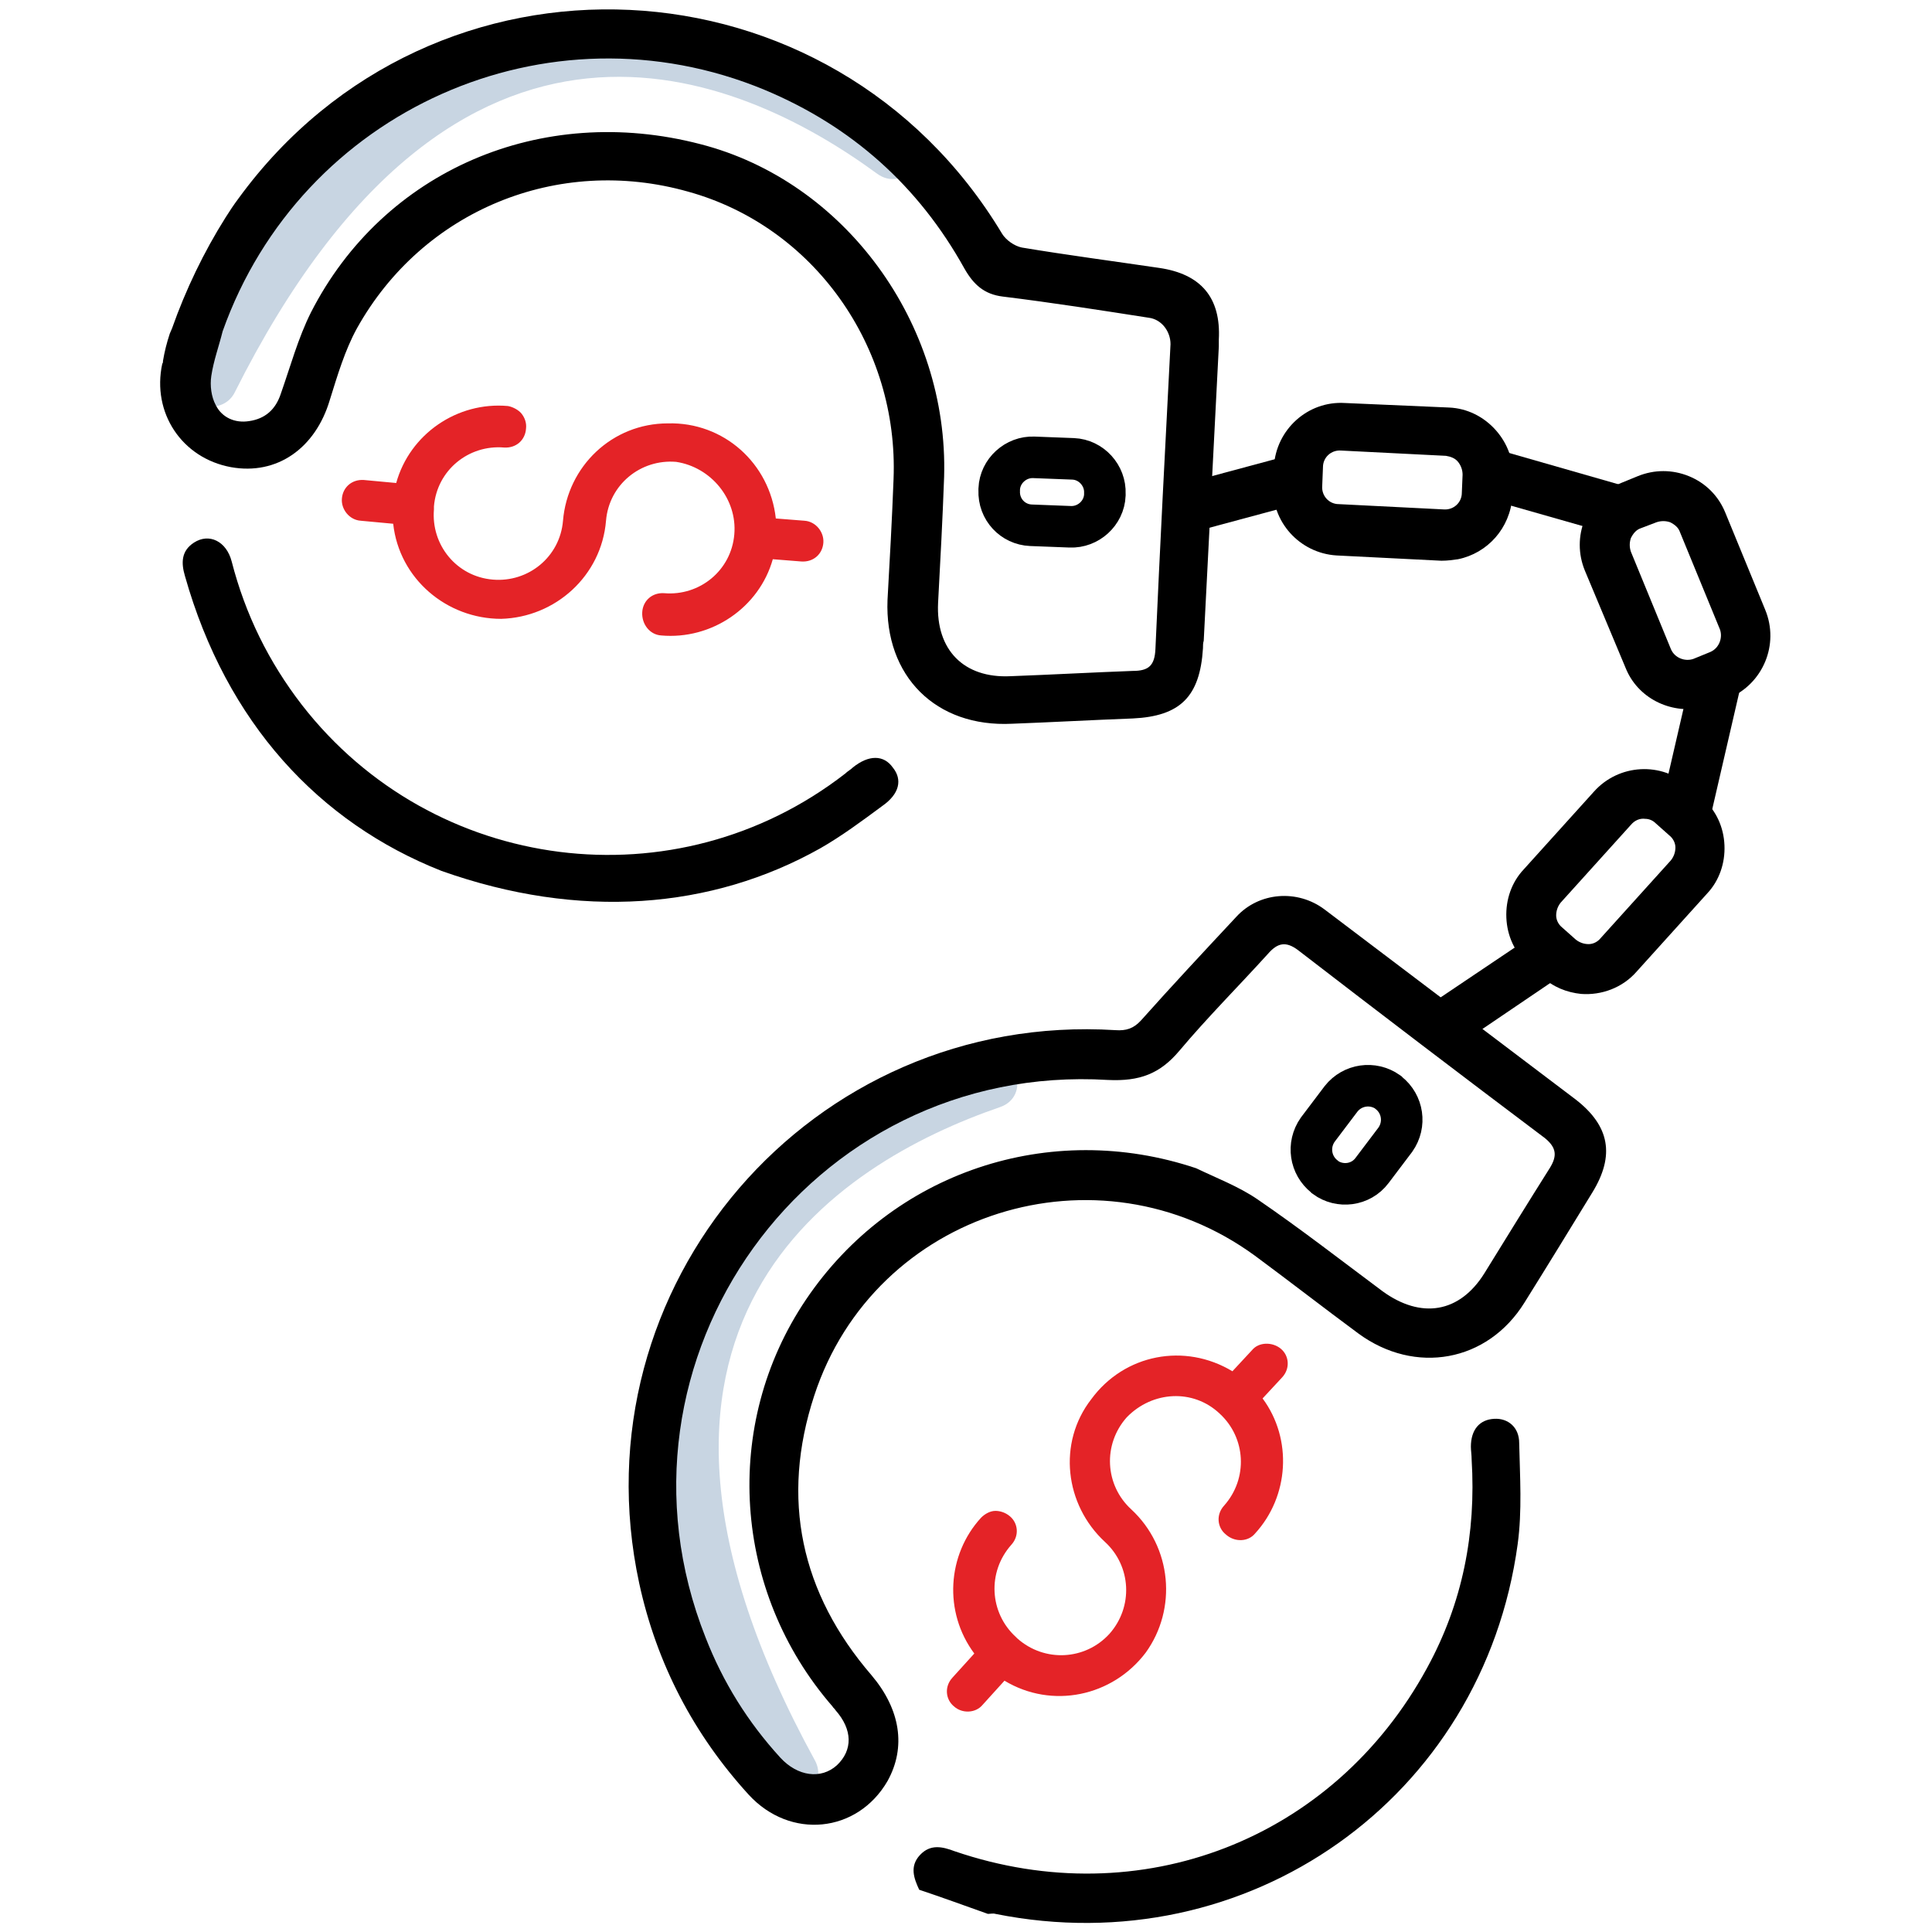
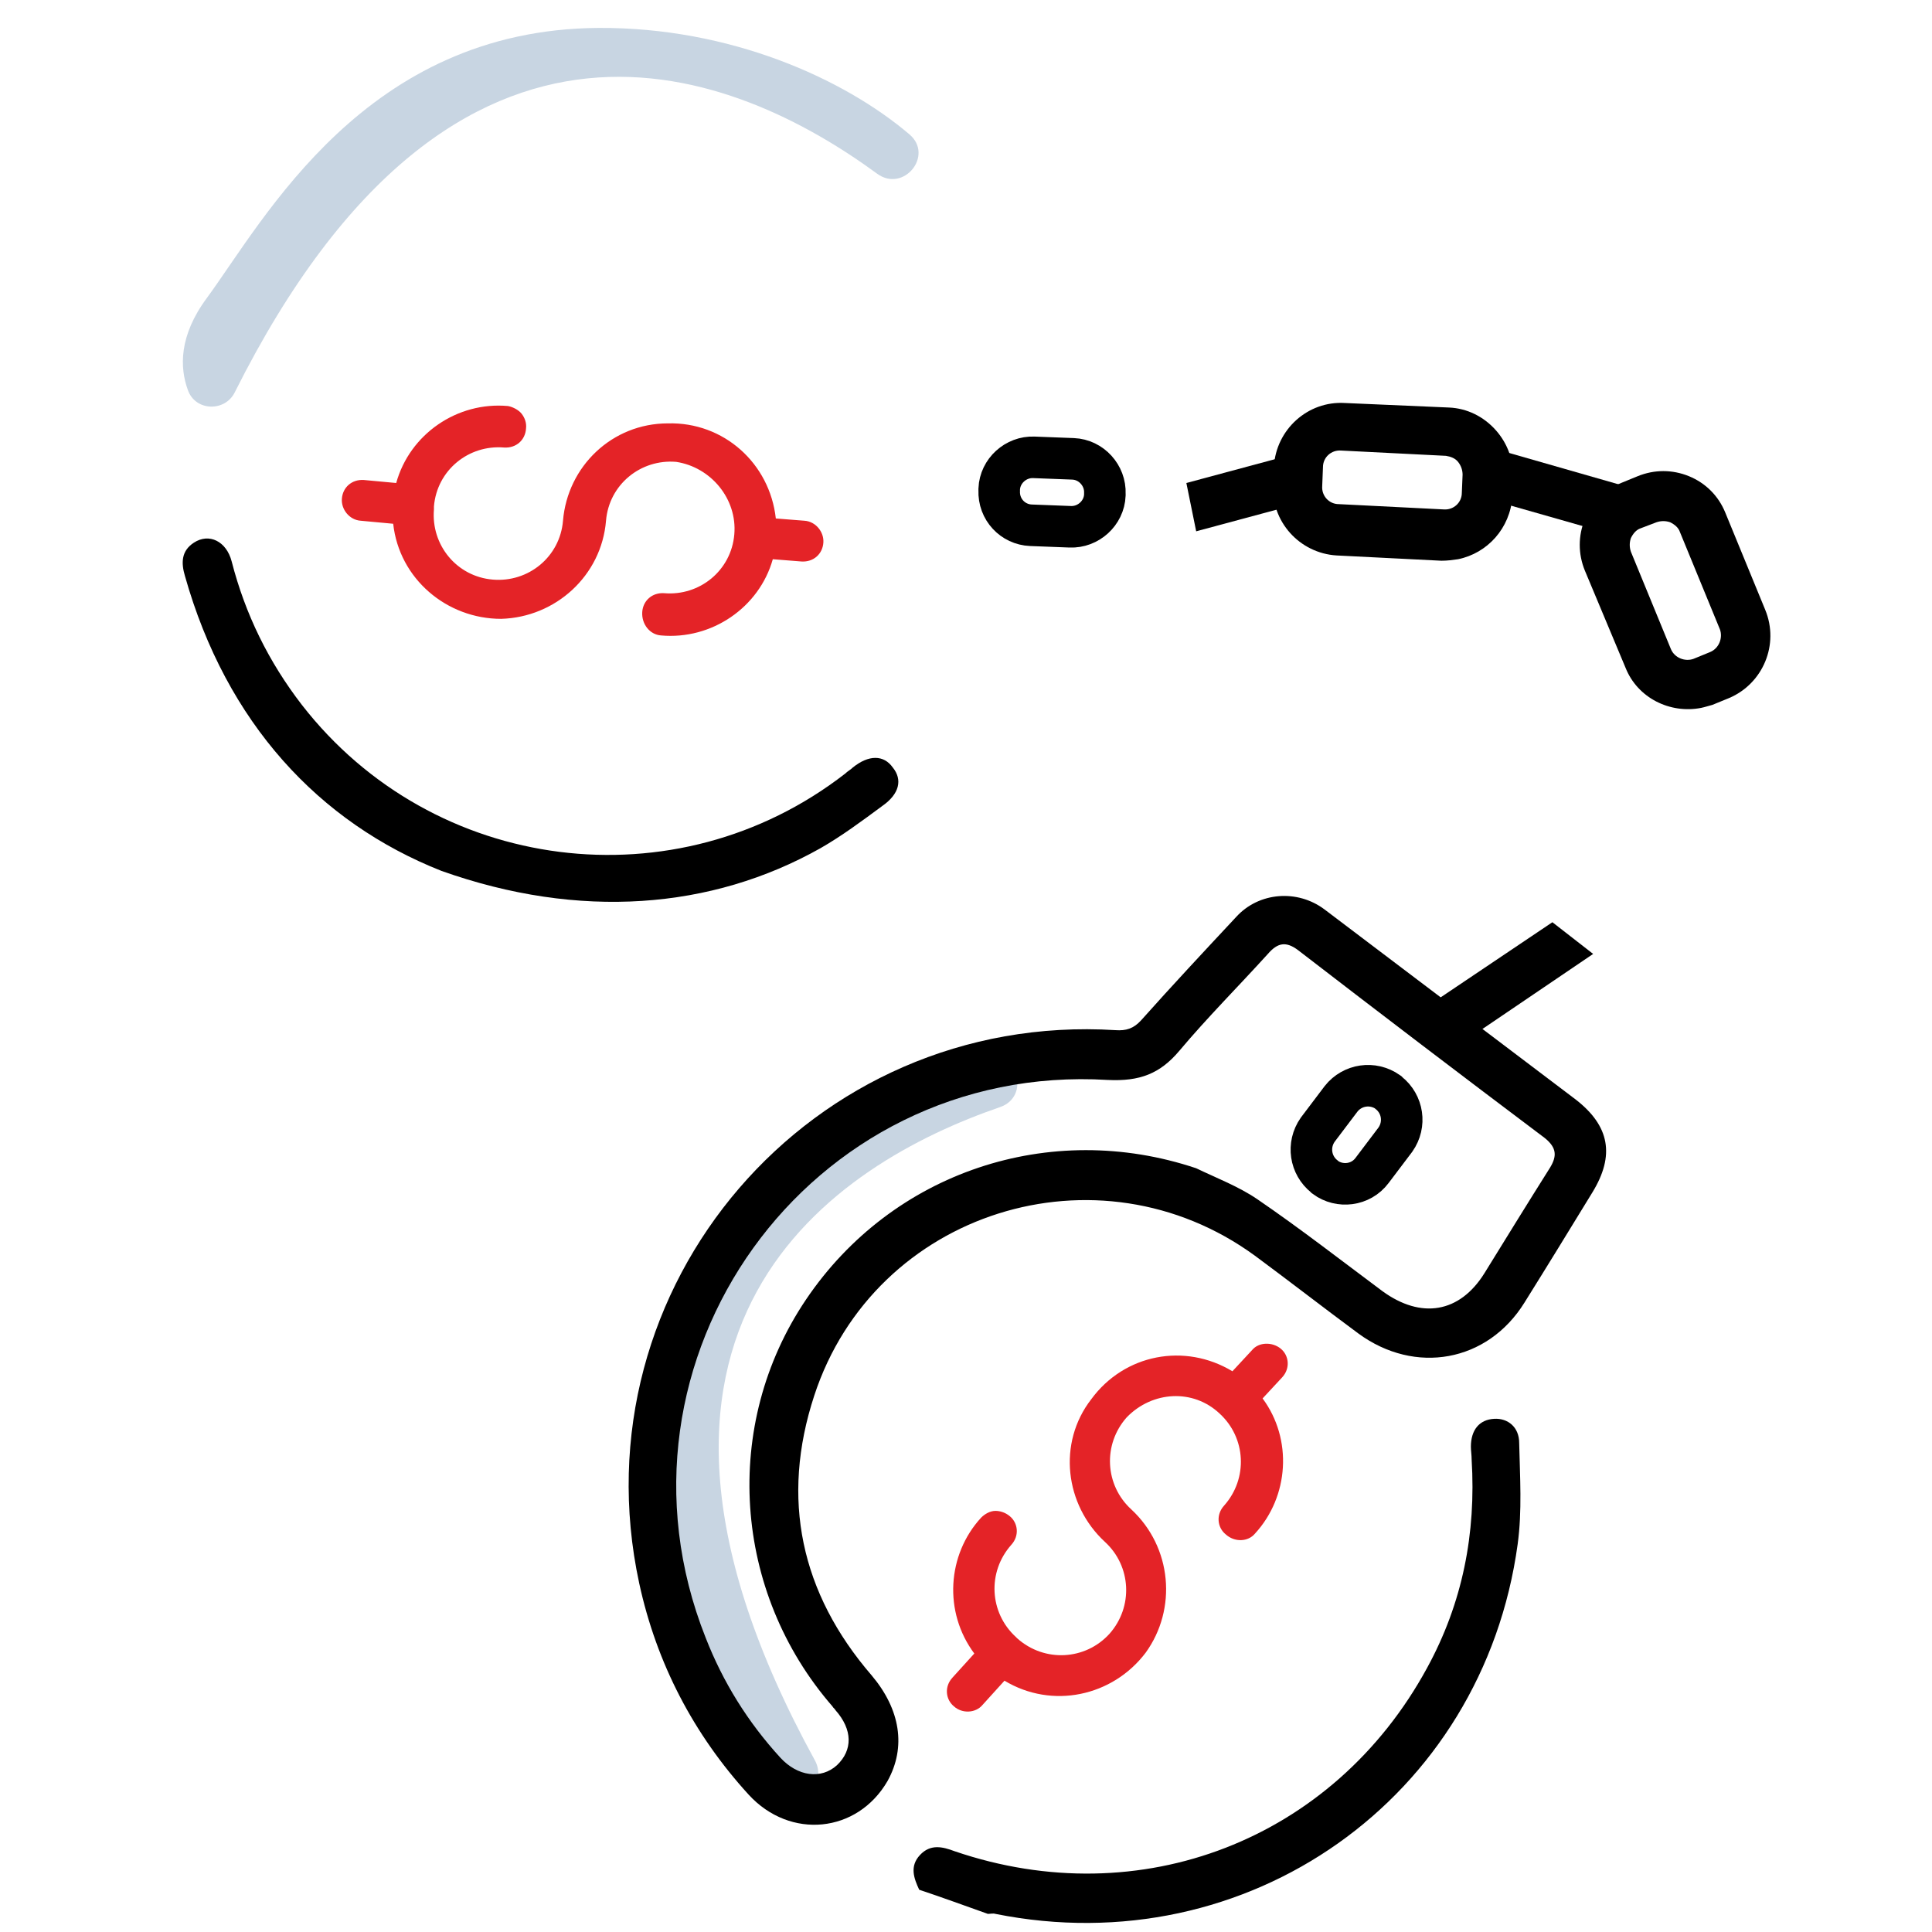
<svg xmlns="http://www.w3.org/2000/svg" version="1.1" id="Layer_1" x="0px" y="0px" viewBox="0 0 256 256" style="enable-background:new 0 0 256 256;" xml:space="preserve">
  <style type="text/css">
	.st0{fill:#C8D5E2;}
	.st1{fill:none;stroke:#000000;stroke-width:5.505;stroke-miterlimit:10;}
	.st2{fill:none;}
	.st3{fill:#E42327;}
</style>
  <g>
    <path class="st0" d="M132.5,146.7c-21.5,7.4-56.2,28.8-24.5,86.6c1.4,2.6-0.9,5.6-3.8,4.9c-3.1-0.8-6.6-3.1-8.7-8.9   c-4.3-12.3-17.4-37.6,0-63.1c9.8-14.3,24-22.9,35-25.9C134.8,139.1,136.6,145.3,132.5,146.7z" />
    <path class="st0" d="M116.2,23C97.9,9.6,60.6-6.9,31.1,52c-1.3,2.6-5.2,2.5-6.2-0.3c-1.1-3-1.2-7.2,2.5-12.2   C35.1,29,48.4,3.9,79.3,3.7c17.4-0.1,32.5,6.7,41.2,14.1C123.8,20.6,119.7,25.6,116.2,23z" />
    <g>
      <path d="M121.8,250.4c-0.7-1.5-1.3-3.1,0.1-4.6s3-1.1,4.6-0.5c24.6,8.4,50.2-1.5,62.6-24.3c4.7-8.6,6.5-17.8,5.9-27.6    c0-0.6-0.1-1.2-0.1-1.7c0-2.2,1.1-3.6,3.1-3.7c1.8-0.1,3.3,1.1,3.3,3.2c0.1,4.5,0.4,9-0.2,13.4c-4.6,33.7-35.8,55.7-69.2,49    c-0.3-0.1-0.7,0-1,0C127.8,252.5,124.8,251.4,121.8,250.4z" />
      <path d="M58.5,115.4C42.3,109,30,95.8,24.5,76.3C24,74.6,24,73,25.7,71.9c2-1.3,4.3-0.2,5,2.5c1.8,7,4.9,13.3,9.3,19    c17.4,22.4,49.6,26.5,72,9.1c0.3-0.3,0.7-0.5,1-0.8c2.1-1.7,4.1-1.7,5.3,0c1.3,1.6,0.9,3.5-1.4,5.1c-2.7,2-5.4,4-8.2,5.6    C94.3,120.5,76.8,121.9,58.5,115.4z" />
      <path class="st1" d="M175.6,156l-0.1-0.1c-1.9-1.5-2.3-4.2-0.9-6.2l3.1-4.1c1.5-1.9,4.2-2.3,6.2-0.9l0.1,0.1    c1.9,1.5,2.3,4.2,0.9,6.2l-3.1,4.1C180.3,157.1,177.5,157.4,175.6,156z" />
      <path class="st1" d="M132.4,65v-0.2c0.1-2.4,2.2-4.3,4.6-4.2l5.2,0.2c2.4,0.1,4.3,2.2,4.2,4.6v0.2c-0.1,2.4-2.2,4.3-4.6,4.2    l-5.2-0.2C134.2,69.5,132.3,67.5,132.4,65z" />
      <g>
        <path d="M193.2,74.1c-0.7,0.1-1.4,0.2-2.2,0.2l-13.9-0.7c-4.9-0.3-8.7-4.5-8.4-9.4l0,0l0.1-2.4c0.3-4.9,4.5-8.7,9.4-8.4L192,54     c2.4,0.1,4.6,1.2,6.2,3c1.6,1.8,2.4,4.1,2.3,6.4l-0.1,2.4C200.1,70,197.1,73.3,193.2,74.1z M175.2,64.4c-0.1,1.3,0.9,2.4,2.2,2.4     l13.9,0.7c1.3,0.1,2.4-0.9,2.4-2.2l0.1-2.4c0-0.6-0.2-1.2-0.6-1.7c-0.4-0.5-1-0.7-1.6-0.8l-13.9-0.7c-1.3-0.1-2.4,0.9-2.4,2.2     L175.2,64.4z" />
      </g>
      <g>
        <path d="M225.4,93.8c-4.1,0.8-8.4-1.3-10-5.3L210,75.6c-0.9-2.2-0.9-4.6,0-6.8c0.9-2.2,2.6-3.9,4.8-4.8l2.2-0.9     c2.2-0.9,4.6-0.9,6.8,0s3.9,2.6,4.8,4.8l5.3,12.9c1.9,4.6-0.3,9.8-4.8,11.7l-2.2,0.9C226.5,93.5,225.9,93.7,225.4,93.8z      M217.4,70L217.4,70c-0.6,0.2-1,0.7-1.3,1.3c-0.2,0.6-0.2,1.2,0,1.8l5.3,12.9c0.5,1.2,1.9,1.7,3,1.3l2.2-0.9     c1.2-0.5,1.7-1.9,1.3-3l-5.3-12.9c-0.2-0.6-0.7-1-1.3-1.3c-0.6-0.2-1.2-0.2-1.8,0L217.4,70z" />
      </g>
      <g>
-         <path d="M209.5,131.7c-1.9-0.2-3.7-0.9-5.2-2.3l-1.8-1.6c-1.8-1.6-2.8-3.8-2.9-6.2c-0.1-2.4,0.7-4.7,2.3-6.4l9.3-10.3     c3.3-3.7,9-4,12.6-0.7l0,0l1.8,1.6c1.8,1.6,2.8,3.8,2.9,6.2c0.1,2.4-0.7,4.7-2.3,6.4l-9.3,10.3     C215,130.9,212.2,131.9,209.5,131.7z M218,108.5c-0.7-0.1-1.4,0.2-1.9,0.8l-9.3,10.3c-0.4,0.5-0.6,1.1-0.6,1.7s0.3,1.2,0.8,1.6     l1.8,1.6c0.5,0.4,1.1,0.6,1.7,0.6c0.6,0,1.2-0.3,1.6-0.8l9.3-10.3c0.4-0.5,0.6-1.1,0.6-1.7s-0.3-1.2-0.8-1.6l-1.8-1.6     C219,108.7,218.5,108.5,218,108.5z" />
-       </g>
-       <path d="M118.4,63.5c-0.2,5.3-0.5,10.7-0.8,16c-0.4,10.1,6.4,16.9,16.5,16.4c5.3-0.2,10.7-0.5,16-0.7c6.3-0.3,8.9-2.9,9.3-9.3    c0-0.3,0-0.7,0.1-1l0,0l2-39c0-0.3,0-0.6,0-0.9c0.3-5.6-2.4-8.7-7.9-9.5c-6.1-0.9-12.2-1.7-18.2-2.7c-1-0.2-2.1-1-2.6-1.8    C110.3-6.5,57.4-9.1,31.6,26.3c-0.6,0.8-1.2,1.7-1.7,2.5c-2.9,4.6-5.3,9.6-7.1,14.7l-0.3,0.7c-0.4,1.2-0.7,2.4-0.9,3.6    c0,0.1,0,0.3-0.1,0.4c-1.4,6.5,2.6,12.5,9.1,13.7c6.1,1.1,11.2-2.5,13.1-8.9c1-3.2,2-6.6,3.6-9.5c8.7-15.6,26.6-23,43.9-18.1    C107.8,30,119.1,45.9,118.4,63.5z M41.2,41.4c-1.7,3.4-2.7,7.1-4,10.8c-0.7,2.1-2.1,3.3-4.2,3.6c-1.9,0.3-3.6-0.5-4.4-2.1    c-0.6-1.1-0.8-2.6-0.6-3.9c0.3-2,1-3.9,1.5-5.9c10.4-29.3,43.1-43.9,71.8-32c11.5,4.8,20.4,12.7,26.5,23.7    c1.2,2.1,2.6,3.4,5.1,3.7c6.5,0.8,12.9,1.8,19.3,2.8c1.7,0.2,2.9,1.8,2.9,3.5c-0.7,13.5-1.4,26.9-2,40.4c-0.1,2.2-0.9,2.9-3,2.9    c-5.4,0.2-10.8,0.5-16.2,0.7c-6.2,0.3-9.9-3.5-9.6-9.7c0.3-5.6,0.6-11.1,0.8-16.7c0.6-20.4-13.2-39.2-32.3-44.1    C71.7,13.6,50.8,22.6,41.2,41.4z" />
+         </g>
      <path d="M175.5,120.5c-3.6-2.7-8.7-2.3-11.7,1c-4.2,4.5-8.5,9.1-12.6,13.7c-1,1.1-2,1.4-3.4,1.3c-40.3-2.5-71.6,33.9-63.1,73.3    c2.3,10.6,7.2,20,14.5,28c5.5,6,14.4,5.1,18.4-1.8c2.5-4.5,1.7-9.5-2.1-14c-9.4-10.9-12.1-23.4-7.6-37.1    c8-24.4,37.6-33.7,58.4-18.5c4.6,3.4,9.1,6.9,13.7,10.3c7.5,5.5,17.1,3.8,22-4.1c3-4.8,6-9.7,9-14.6c3-4.9,2.3-8.8-2.2-12.3     M205.4,154.7c-2.9,4.6-5.8,9.3-8.7,14c-3.3,5.3-8.4,6.1-13.5,2.4c-5.5-4.1-10.9-8.3-16.6-12.2c-2.5-1.7-5.4-2.8-8.1-4.1    c-19.4-6.5-40.3,0.5-51.7,17.4c-11.2,16.6-9.7,38.7,3.5,53.9c0.1,0.2,0.3,0.3,0.4,0.5c2.3,2.6,2.3,5.3,0.2,7.3    c-2.1,1.9-5.2,1.5-7.5-1c-4.3-4.7-7.6-10-9.9-15.9c-14.6-36.8,13.7-76.3,53.3-73.9c4.2,0.2,6.9-0.8,9.5-3.9    c3.7-4.4,7.8-8.5,11.7-12.8c1.3-1.5,2.4-1.7,4-0.5c10.9,8.4,21.8,16.7,32.7,24.9C206.3,152.1,206.3,153.2,205.4,154.7z" />
      <g>
        <line class="st2" x1="157.8" y1="67.2" x2="172.4" y2="63.3" />
        <polygon points="158.5,70.4 157.2,64 171.7,60.1 173,66.5    " />
      </g>
      <g>
        <line class="st2" x1="197.6" y1="62.8" x2="214.7" y2="67.7" />
        <polygon points="196.7,66 198.5,59.6 215.6,64.5 213.9,70.9    " />
      </g>
      <g>
        <line class="st2" x1="228" y1="87.5" x2="224.9" y2="104.5" />
-         <polygon points="224.6,87.3 231.3,88.1 226.4,109.3 219.7,108.5    " />
      </g>
      <g>
        <line class="st2" x1="208.4" y1="124.6" x2="192.6" y2="138.7" />
        <polygon points="205.7,122.2 211.1,126.4 193.4,138.4 188,134.1    " />
      </g>
      <path class="st3" d="M161.6,187.3c3.5,3.2,3.8,8.6,0.6,12.2c-1.1,1.2-0.9,2.9,0.2,3.8c1.2,1.1,3,1,3.9-0.1c4.5-4.9,5-12.5,1-17.9    l2.6-2.8c1.1-1.2,0.9-2.9-0.2-3.8s-2.9-0.9-3.8,0.2l-2.6,2.8c-6.3-3.8-14.3-2.3-18.7,3.7c-4.5,5.8-3.5,14,1.8,18.9    c3.5,3.2,3.8,8.6,0.6,12.2c-3.2,3.5-8.6,3.8-12.2,0.6c0,0,0,0-0.1-0.1c0,0,0,0-0.1-0.1c-3.5-3.2-3.8-8.6-0.6-12.2    c1.1-1.2,0.9-2.9-0.2-3.8c-0.6-0.5-1.3-0.7-1.9-0.7c-0.7,0-1.4,0.4-1.9,0.9c-4.5,4.9-5,12.5-0.9,18l-2.9,3.2    c-1.1,1.2-0.9,2.9,0.2,3.8c1.1,1,2.9,0.9,3.8-0.2l2.9-3.2c6.3,3.8,14.3,2.1,18.7-3.7c4.2-5.8,3.5-14-1.9-19    c-3.5-3.2-3.8-8.6-0.6-12.2C152.7,184.3,158.1,184,161.6,187.3L161.6,187.3z" />
      <path class="st3" d="M97.3,70.8c-0.4,4.8-4.6,8.2-9.3,7.8c-1.6-0.1-2.8,1-2.9,2.5c-0.1,1.6,1,3,2.5,3.1c6.7,0.6,13-3.7,14.8-10.1    l3.8,0.3c1.6,0.1,2.8-1,2.9-2.5c0.1-1.4-1-2.8-2.5-2.9l-3.8-0.3c-0.8-7.3-6.9-12.8-14.3-12.6c-7.4,0-13.3,5.7-13.9,12.9    c-0.4,4.8-4.6,8.2-9.3,7.8c-4.8-0.4-8.2-4.6-7.8-9.3c0,0,0,0,0-0.2c0,0,0,0,0-0.2c0.4-4.8,4.6-8.2,9.3-7.8c1.6,0.1,2.8-1,2.9-2.5    c0.1-0.8-0.2-1.5-0.6-2s-1.2-0.9-1.8-1c-6.7-0.6-13,3.7-14.8,10.2l-4.3-0.4c-1.6-0.1-2.8,1-2.9,2.5c-0.1,1.4,1,2.8,2.5,2.9    l4.3,0.4C52.9,76.7,59.2,82,66.4,82c7.2-0.2,13.3-5.7,13.9-13c0.4-4.8,4.6-8.2,9.3-7.8C94.2,61.9,97.7,66.1,97.3,70.8L97.3,70.8z" />
    </g>
  </g>
</svg>